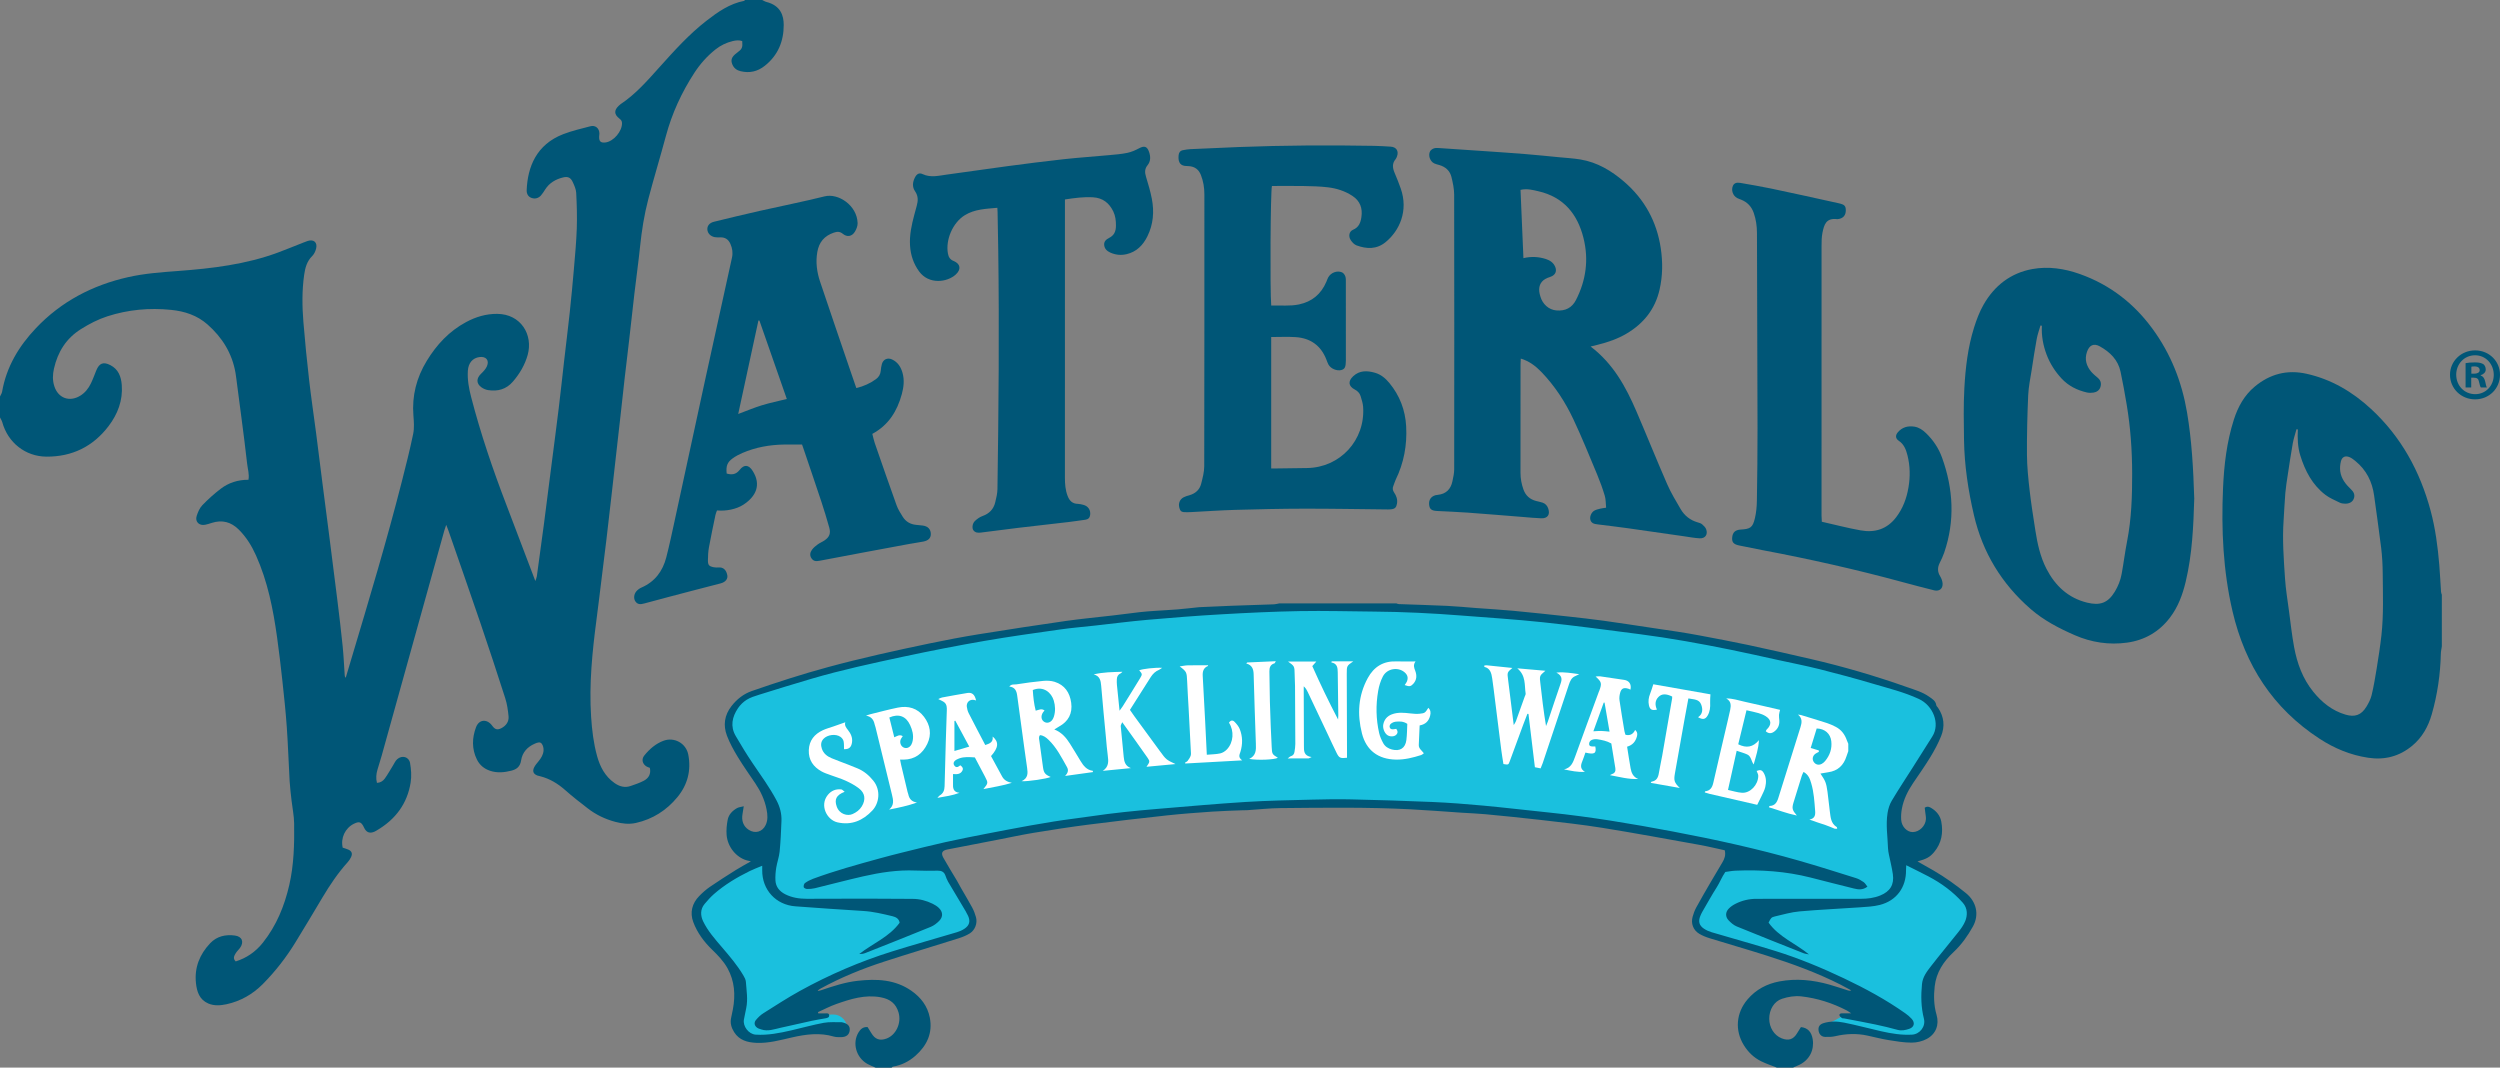
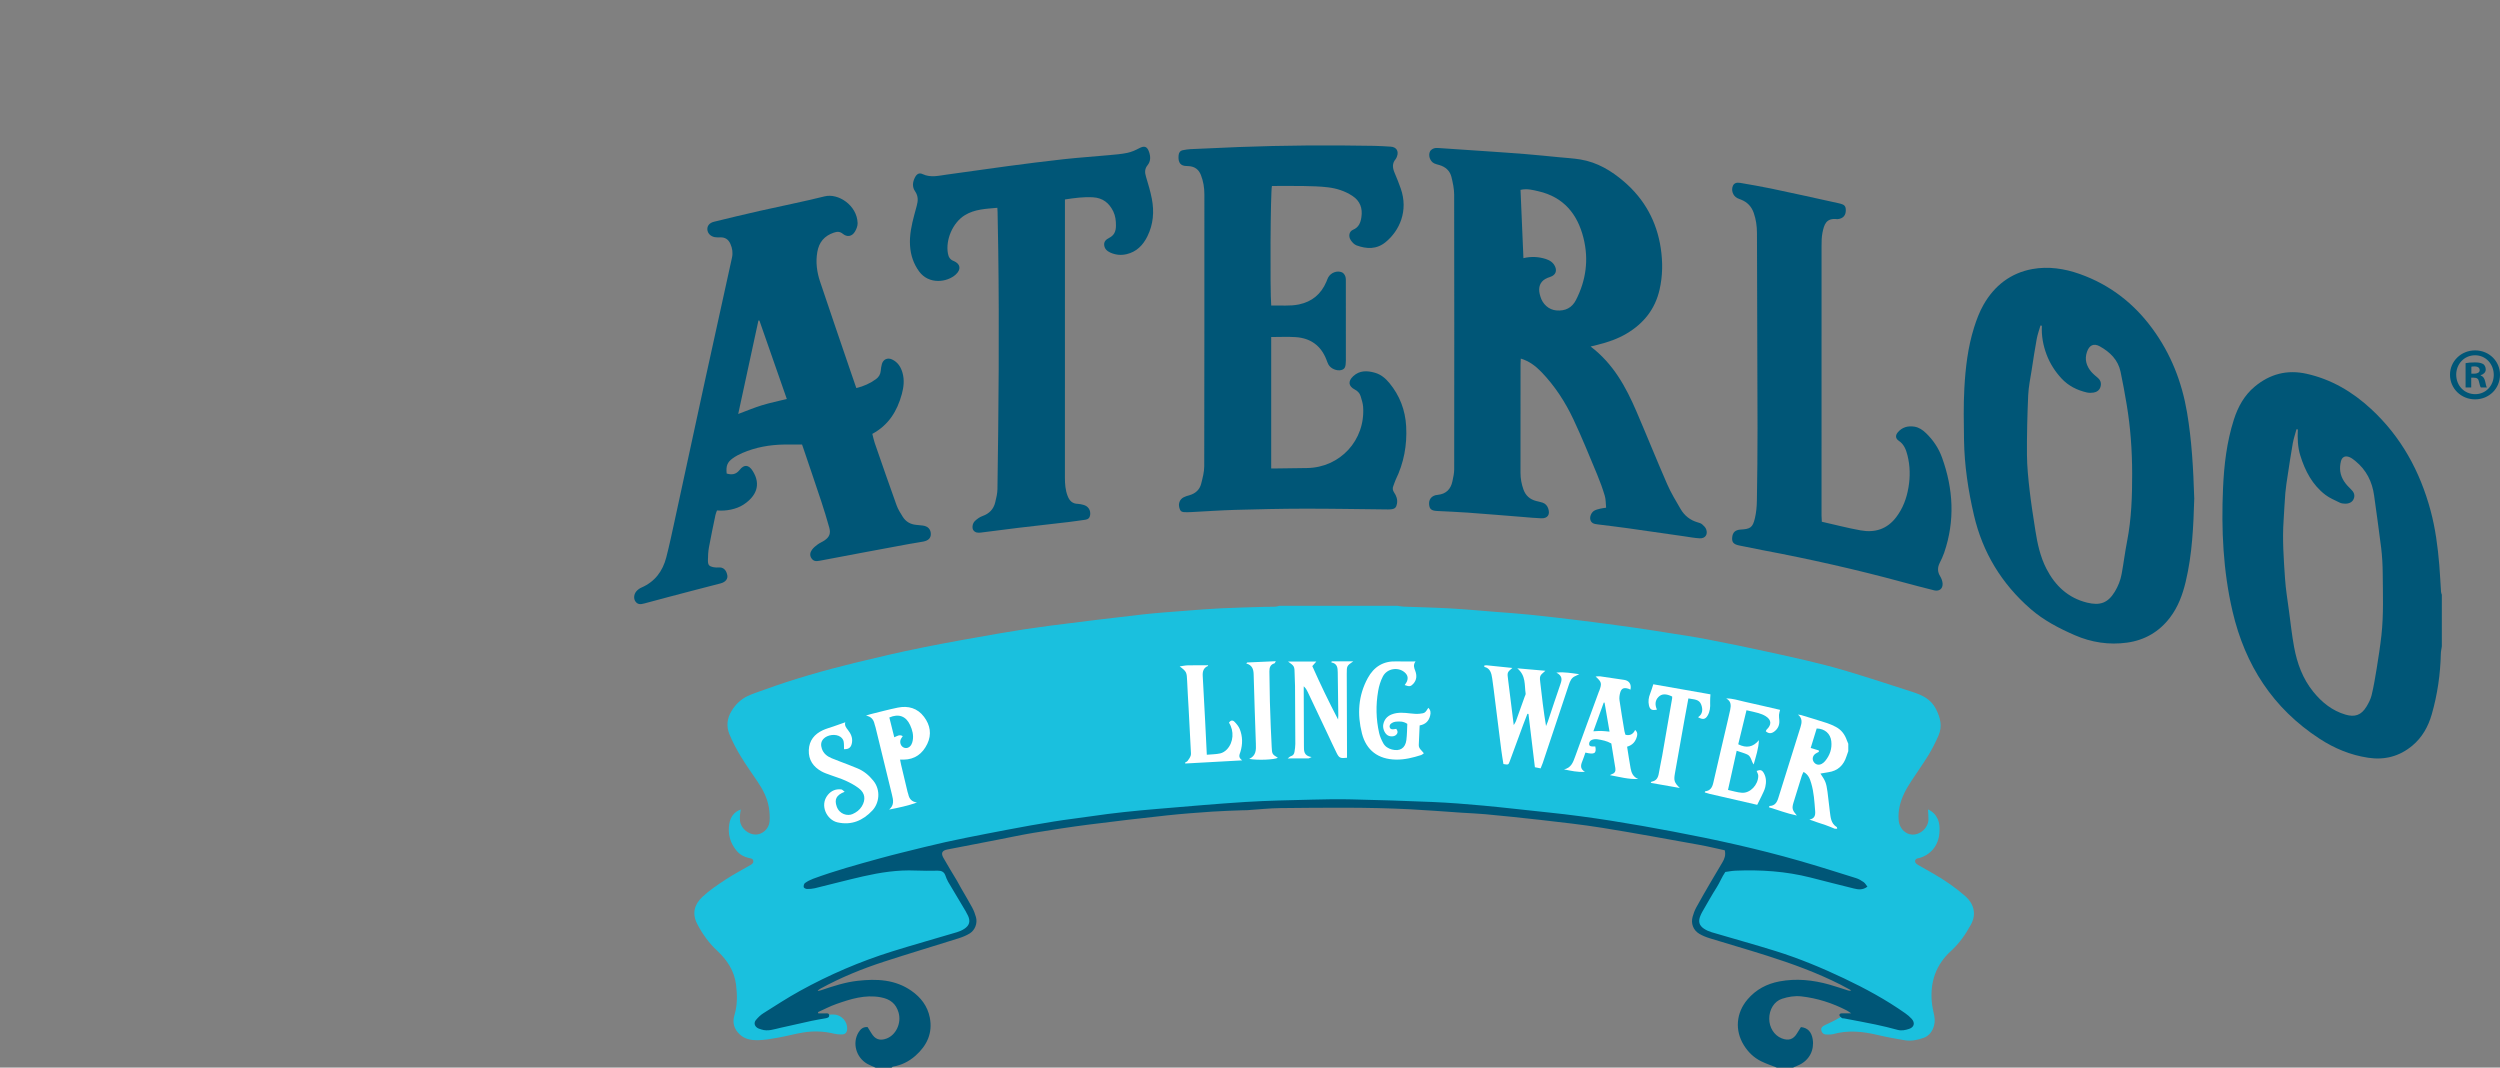
<svg xmlns="http://www.w3.org/2000/svg" id="Layer_2" viewBox="0 0 224.431 95.841">
  <rect x="0" y="0" width="224.431" height="95.841" fill="#808080" stroke="none" />
  <g id="Components">
    <g id="_112ab862-a2ed-4221-80d9-882a332d331c_1">
      <path d="m114.855,54.387c3.537,0,7.075,0,10.612,0,.178.025.356.065.535.072,1.397.055,2.796.081,4.192.16,1.355.076,2.708.203,4.062.31,1.009.08,2.02.144,3.026.249,1.555.162,3.109.341,4.661.533,1.568.194,3.134.406,4.699.625,1.055.148,2.106.317,3.158.485,1.155.184,2.313.353,3.461.575,1.785.345,3.566.71,5.342,1.1,2.395.526,4.795,1.036,7.145,1.74,1.986.596,3.959,1.238,5.932,1.879.87.282,1.661.635,2.125,1.555.401.796.576,1.548.217,2.364-.265.603-.562,1.198-.905,1.76-.479.785-1.02,1.531-1.521,2.302-.23.354-.455.715-.638,1.094-.374.771-.583,1.584-.512,2.453.058.699.584,1.255,1.217,1.28.744.029,1.438-.607,1.459-1.357.008-.294-.027-.589-.044-.903.416.184.689.467.866.851.193.417.195.857.157,1.3-.097,1.105-.787,1.937-1.836,2.224-.053.015-.113.009-.162.03-.199.087-.245.287-.095.445.073.077.173.132.268.186.444.255.892.502,1.335.759,1.001.578,1.952,1.233,2.819,1.994.767.673,1.011,1.605.518,2.522-.482.897-1.058,1.717-1.814,2.406-1.346,1.227-1.869,2.77-1.714,4.558.036.419.134.834.221,1.246.175.83-.207,1.711-.93,1.977-.552.202-1.14.323-1.734.222-.812-.139-1.626-.283-2.427-.473-1.325-.315-2.643-.45-3.979-.077-.173.048-.365.033-.549.042-.25.012-.434-.096-.508-.337-.084-.274.099-.404.309-.508.411-.203.836-.382,1.227-.618.23-.139.442-.226.713-.213.22.011.522.114.588-.231.056-.289-.221-.349-.405-.449-.926-.501-1.913-.843-2.932-1.091-.901-.219-1.811-.295-2.731-.107-.348.071-.669.191-.946.42-.986.815-1.088,2.668.201,3.551.712.488,1.586.287,2.029-.459.081-.136.177-.263.27-.399.488.213.615.619.667,1.04.137,1.101-.763,2.076-1.958,2.142-1.222.066-2.31-.326-3.172-1.162-1.146-1.111-1.59-2.636-.581-4.202.717-1.113,1.796-1.666,3.036-1.923,1.492-.309,2.963-.102,4.412.315.171.049.305.097.345.298.063.326.321.452.607.468.469.027.903.136,1.323.345.275.137.47.07.57-.13.096-.192.031-.385-.241-.541-.237-.136-.503-.219-.753-.333-.094-.043-.233-.087-.258-.162-.089-.271-.331-.334-.537-.437-1.61-.806-3.272-1.492-4.986-2.043-2.235-.718-4.482-1.397-6.722-2.101-.295-.092-.592-.201-.859-.353-.515-.292-.696-.789-.522-1.358.075-.244.159-.491.28-.714.317-.58.651-1.151.988-1.72.242-.409.507-.806.746-1.217.23-.397.422-.816.663-1.205.185-.3.222-.617.219-.951-.002-.232-.113-.381-.346-.43-.376-.079-.751-.164-1.128-.237-1.383-.265-2.764-.54-4.151-.786-1.899-.337-3.797-.674-5.703-.967-1.506-.231-3.021-.411-4.535-.586-1.697-.196-3.398-.365-5.098-.536-.567-.057-1.137-.078-1.705-.127-.619-.054-1.236-.142-1.856-.18-.954-.059-1.911-.089-2.866-.129-1.71-.071-3.42-.196-5.13-.198-2.926-.003-5.853-.12-8.778.084-1.154.081-2.312.091-3.469.133-.074.003-.147.006-.221.012-.727.064-1.453.135-2.18.191-.768.059-1.538.09-2.304.158-.879.077-1.756.171-2.632.274-2.084.244-4.172.456-6.247.758-2.284.332-4.558.734-6.831,1.138-1.693.301-3.377.654-5.064.987-.35.069-.533.256-.498.598.025.244.128.494.25.71.396.701.823,1.385,1.227,2.082.406.698.81,1.398,1.194,2.109.147.272.265.568.341.866.046.181.016.398-.035.584-.148.545-.594.763-1.083.912-1.105.339-2.209.682-3.318,1.006-3.299.961-6.526,2.108-9.6,3.657-.214.108-.434.204-.64.324-.304.177-.342.407-.143.752.158.274.36.334.646.149.278-.179.53-.398.803-.584.192-.131.387-.289.604-.347.868-.23,1.736-.5,2.623-.615,1.094-.142,2.203-.115,3.266.286,1.167.44,2.099,1.14,2.578,2.334.194.483.295.979.206,1.51-.381,2.277-2.656,3.412-4.429,3.216-1.153-.128-1.96-1.108-1.806-2.165.061-.417.2-.812.679-1.006.104.164.195.297.278.436.436.729,1.338.906,2.039.405,1.187-.848,1.089-2.428.481-3.195-.258-.325-.557-.609-.979-.672-.579-.086-1.167-.201-1.745-.171-.785.04-1.544.276-2.307.485-.918.252-1.688.905-2.68.947-.093.004-.241.197-.248.309-.006.112.111.302.213.336.408.132.87.204,1.226-.04.298-.204.581-.198.884-.186.66.026,1.202.638,1.167,1.293-.016.31-.163.481-.476.49-.236.007-.479-.014-.708-.07-.908-.22-1.826-.256-2.741-.11-.741.118-1.468.323-2.207.455-.63.113-1.269.233-1.905.243-.561.009-1.14-.088-1.589-.5-.523-.48-.704-1.069-.496-1.752.275-.9.255-1.817.144-2.73-.15-1.242-.808-2.226-1.704-3.061-.735-.684-1.306-1.485-1.77-2.37-.5-.953-.274-1.77.441-2.443.634-.598,1.375-1.091,2.107-1.573.701-.462,1.451-.849,2.178-1.273.159-.092.34-.19.291-.417-.043-.2-.227-.201-.391-.238-.422-.096-.796-.292-1.08-.625-.61-.716-.837-1.555-.673-2.47.102-.572.408-1.041,1.027-1.262-.029.191-.062.351-.074.512-.012.165-.013.332.002.497.059.657.72,1.24,1.402,1.245.609.004,1.2-.517,1.252-1.173.033-.416.006-.847-.062-1.26-.141-.848-.529-1.598-1.006-2.306-.514-.763-1.051-1.512-1.527-2.299-.379-.626-.724-1.281-1.004-1.956-.296-.713-.224-1.434.192-2.111.356-.581.827-1.041,1.437-1.329.476-.225.984-.382,1.48-.562,2.671-.972,5.401-1.749,8.16-2.423,1.982-.484,3.97-.948,5.969-1.353,2.326-.471,4.665-.883,7.004-1.289,1.503-.261,3.013-.492,4.525-.688,2.753-.356,5.509-.691,8.267-1.005,1.311-.149,2.63-.236,3.946-.34,1.04-.082,2.08-.166,3.122-.216,1.284-.061,2.569-.09,3.854-.129.35-.011.7-.004,1.05-.019.122-.005.243-.052.364-.081Z" style="fill:#1ac0de; stroke-width:0px;" />
-       <path d="m125.356,54.166c.068.022.135.061.203.064,1.452.054,2.905.092,4.356.16.861.04,1.719.128,2.579.192,1.118.083,2.238.145,3.354.25,1.648.155,3.294.334,4.94.513,1.061.116,2.122.235,3.179.38,1.401.193,2.798.412,4.197.62.818.121,1.637.236,2.454.365.666.105,1.331.216,1.993.342,1.442.275,2.886.541,4.322.848,1.886.403,3.767.832,5.646,1.266,2.929.677,5.81,1.523,8.644,2.526.67.237,1.358.427,1.95.846.284.201.596.368.652.768.011.081.101.15.153.226.551.808.636,1.685.274,2.572-.262.643-.594,1.264-.956,1.858-.488.801-1.032,1.568-1.557,2.346-.477.709-.852,1.464-1.005,2.309-.058.322-.083.66-.059.986.044.615.535,1.105,1.045,1.095.594-.012,1.152-.561,1.177-1.181.008-.199-.039-.4-.061-.6-.016-.14-.033-.281-.048-.404.239-.166.42-.079.597.029.463.282.791.684.889,1.212.188,1.002.031,1.944-.649,2.749-.371.44-.679.607-1.483.83.496.281.972.542,1.44.816,1.025.599,1.99,1.284,2.911,2.033.921.75,1.221,1.917.619,2.998-.473.851-1.028,1.63-1.742,2.299-.891.834-1.545,1.818-1.685,3.06-.097.857-.083,1.711.165,2.562.261.897-.059,1.721-.865,2.161-.401.219-.906.337-1.364.338-.692.001-1.388-.117-2.075-.228-.632-.103-1.254-.261-1.88-.4-.971-.215-1.933-.178-2.9.047-.299.07-.62.08-.928.067-.327-.014-.532-.243-.579-.563-.048-.33.083-.557.43-.669.611-.195,1.247-.174,1.856-.052,1.115.222,2.214.523,3.324.774.916.208,1.842.362,2.787.306.703-.042,1.236-.742,1.061-1.428-.263-1.031-.277-2.069-.174-3.118.062-.636.438-1.122.803-1.594.806-1.043,1.657-2.051,2.474-3.086.234-.297.463-.618.604-.964.198-.488.244-1.132-.221-1.655-.875-.984-1.917-1.746-3.075-2.357-.644-.339-1.3-.655-2-1.006-.009.199-.021.322-.019.446.019,1.541-.859,2.741-2.358,3.119-.565.142-1.163.171-1.748.212-1.818.128-3.64.206-5.455.367-.745.066-1.478.283-2.211.452-.321.074-.365.147-.567.556.928,1.295,2.421,1.867,3.628,2.852-.167-.035-.343-.048-.499-.11-1.998-.792-3.997-1.583-5.986-2.399-.277-.114-.529-.334-.738-.556-.296-.315-.284-.729.019-1.043.174-.181.397-.33.623-.443.582-.291,1.201-.438,1.86-.437,3.132.004,6.264-.002,9.395-.004.593-0,1.174-.072,1.728-.299.883-.361,1.26-.965,1.127-1.909-.084-.597-.239-1.185-.357-1.778-.035-.176-.07-.355-.076-.533-.035-1.065-.212-2.131-.04-3.194.061-.373.178-.762.37-1.084.612-1.026,1.273-2.022,1.913-3.031.581-.916,1.158-1.833,1.737-2.75.725-1.149.061-2.772-1.212-3.362-1.323-.614-2.732-.957-4.119-1.367-1.568-.464-3.148-.893-4.734-1.291-1.262-.317-2.541-.568-3.812-.845-1.397-.305-2.791-.624-4.192-.908-2.739-.555-5.488-1.056-8.26-1.413-2.874-.37-5.747-.758-8.628-1.062-2.47-.261-4.951-.418-7.428-.612-2.552-.2-5.108-.323-7.669-.345-2.247-.019-4.495-.085-6.741-.045-2.356.042-4.712.156-7.065.291-2.205.126-4.408.3-6.608.493-1.554.136-3.102.339-4.653.51-1.054.117-2.113.204-3.163.353-2.268.322-4.538.635-6.795,1.026-2.423.42-4.839.89-7.244,1.405-2.794.599-5.59,1.199-8.334,2.006-1.56.459-3.113.939-4.665,1.423-.384.12-.782.243-1.118.452-.303.189-.583.463-.783.761-.525.78-.708,1.626-.203,2.491.482.825.977,1.644,1.512,2.435.742,1.097,1.524,2.166,2.149,3.34.311.585.472,1.2.447,1.854-.035.918-.075,1.838-.165,2.753-.048.485-.227.956-.304,1.44-.06.377-.092.767-.072,1.147.031.584.371.982.883,1.242.606.307,1.257.404,1.925.404,1.769-.001,3.537-.014,5.306-.013,1.4.001,2.8.022,4.2.021.641-0,1.237.163,1.804.441.196.096.389.217.546.366.376.357.4.8.037,1.168-.214.217-.476.42-.755.535-1.956.8-3.921,1.577-5.885,2.355-.164.065-.344.09-.541.087,1.202-.946,2.682-1.516,3.629-2.81-.055-.356-.318-.508-.632-.583-.875-.21-1.746-.423-2.654-.475-2.021-.116-4.04-.274-6.061-.415-1.763-.123-3.012-1.485-2.989-3.255.001-.108 0-.216 0-.387-.401.168-.769.302-1.119.474-1.151.566-2.249,1.222-3.218,2.07-.301.264-.569.571-.83.877-.409.481-.378,1.063-.139,1.562.419.874,1.069,1.604,1.698,2.339.69.806,1.38,1.613,1.92,2.531.101.172.207.368.221.56.056.787.195,1.575.031,2.366-.07.34-.141.679-.205,1.02-.116.611.428,1.32,1.052,1.361,1.097.072,2.16-.144,3.219-.388.966-.222,1.921-.493,2.894-.673.517-.096,1.061-.043,1.593-.056.018-.001.036.005.054.009.501.106.718.331.684.712-.036.411-.315.628-.819.622-.202-.003-.414.005-.604-.051-1.263-.376-2.505-.21-3.758.075-1.053.239-2.106.538-3.201.487-.79-.037-1.529-.224-1.994-.962-.253-.401-.376-.824-.267-1.298.057-.25.11-.501.156-.753.237-1.279.161-2.522-.482-3.681-.358-.645-.866-1.169-1.396-1.683-.724-.702-1.329-1.523-1.68-2.469-.315-.849-.114-1.671.534-2.334.294-.301.614-.586.96-.824.765-.525,1.549-1.023,2.335-1.517.414-.261.849-.49,1.344-.773-.157-.037-.265-.057-.371-.087-.952-.273-1.727-1.216-1.809-2.286-.035-.45.011-.918.097-1.363.091-.473.428-.81.84-1.045.145-.083.331-.093.601-.164-.045.285-.069.474-.104.66-.12.634.069,1.141.546,1.451.577.375,1.226.199,1.525-.424.218-.455.174-.935.082-1.408-.164-.842-.52-1.604-.997-2.314-.534-.794-1.091-1.575-1.587-2.392-.37-.61-.721-1.245-.973-1.91-.353-.933-.226-1.842.405-2.652.485-.624,1.089-1.1,1.832-1.358,2.251-.782,4.517-1.515,6.819-2.14,3.045-.827,6.123-1.502,9.209-2.146,1.448-.302,2.902-.576,4.362-.812,2.59-.418,5.184-.815,7.781-1.187,1.402-.201,2.813-.329,4.22-.494.819-.097,1.637-.209,2.456-.302.456-.052.915-.083,1.373-.115.659-.046,1.32-.074,1.978-.129.655-.054,1.308-.133,1.962-.2.055-.006.11-.004.166-.007.916-.04,1.832-.086,2.749-.12,1.266-.047,2.532-.082,3.798-.129.16-.006.318-.054.477-.083,3.501,0,7.001,0,10.502,0Z" style="fill:#005677; stroke-width:0px;" />
      <path d="m159.514,95.841c-.471-.187-.956-.344-1.409-.567-.657-.323-1.171-.822-1.557-1.447-.822-1.328-.696-2.897.33-4.105.758-.893,1.74-1.408,2.872-1.62,1.51-.283,3.004-.129,4.473.286.565.16,1.122.351,1.683.527.082.026.165.047.283-.008-.312-.168-.622-.342-.938-.503-2.133-1.085-4.376-1.894-6.65-2.618-1.696-.54-3.408-1.03-5.109-1.555-.329-.102-.66-.231-.953-.409-.539-.327-.757-.924-.586-1.531.08-.281.181-.562.32-.818.405-.742.83-1.472,1.254-2.203.358-.618.724-1.23,1.091-1.843.193-.323.326-.657.217-1.096-.748-.161-1.51-.349-2.282-.488-2.904-.522-5.805-1.059-8.717-1.528-1.831-.295-3.679-.494-5.523-.708-1.662-.193-3.327-.355-4.992-.515-.694-.066-1.392-.087-2.087-.133-1.538-.102-3.074-.228-4.612-.307-3.884-.2-7.771-.144-11.656-.108-1.006.009-2.011.125-3.016.189-.129.008-.258.001-.387.006-.916.038-1.834.058-2.748.122-1.351.094-2.702.192-4.048.338-2.36.255-4.718.53-7.072.832-1.621.208-3.238.459-4.851.724-1.097.18-2.184.417-3.276.628-1.51.292-3.02.581-4.529.878-.462.091-.585.323-.352.74.392.703.821,1.384,1.231,2.077.131.221.246.452.374.675.329.574.673,1.139.986,1.722.146.273.26.57.34.869.144.535-.083,1.154-.559,1.449-.306.19-.653.33-.999.439-2.24.708-4.491,1.379-6.724,2.106-1.956.637-3.858,1.414-5.667,2.405-.096.053-.191.107-.268.225.099-.023.202-.037.298-.07,1.08-.365,2.164-.724,3.302-.851,1.693-.188,3.352-.127,4.819.898.845.59,1.445,1.37,1.649,2.397.279,1.405-.263,2.531-1.294,3.44-.57.502-1.243.844-2.008.971-.047.008-.086.059-.129.09-.479,0-.958,0-1.437,0-.249-.113-.509-.207-.745-.341-1.003-.571-1.361-1.868-.789-2.816.18-.299.41-.514.817-.486.112.179.23.361.341.547.326.551.754.707,1.352.489.858-.312,1.361-1.385,1.092-2.332-.231-.813-.765-1.223-1.611-1.378-1.404-.256-2.694.154-3.978.605-.565.198-1.099.482-1.647.728.009.039.018.077.027.116.206,0,.413.005.619-.002.149-.005.333-.036.357.156.027.212-.158.256-.33.286-.417.073-.835.14-1.248.229-.932.202-1.86.422-2.792.624-.569.123-1.133.35-1.73.143-.121-.042-.252-.073-.354-.143-.263-.181-.319-.466-.11-.713.188-.222.405-.436.649-.59,1.087-.685,2.166-1.389,3.291-2.01,2.64-1.457,5.403-2.645,8.281-3.546,1.926-.603,3.871-1.143,5.804-1.721.242-.072.484-.179.693-.319.436-.292.537-.664.32-1.146-.127-.281-.295-.545-.453-.812-.447-.753-.902-1.501-1.344-2.257-.104-.178-.175-.377-.247-.572-.121-.328-.359-.426-.692-.42-.663.011-1.327.016-1.989-.013-1.595-.069-3.156.171-4.7.523-1.451.33-2.89.716-4.337,1.066-.228.055-.47.073-.704.067-.104-.002-.279-.092-.293-.166-.022-.116.028-.306.116-.368.22-.157.469-.287.723-.381,1.96-.725,3.974-1.276,5.986-1.831,1.343-.371,2.7-.691,4.053-1.028,2.417-.603,4.866-1.054,7.311-1.528,1.422-.276,2.85-.526,4.28-.758,1.1-.178,2.209-.301,3.311-.465,1.995-.297,4.001-.5,6.01-.667,2.622-.217,5.244-.456,7.869-.62,1.984-.124,3.974-.157,5.962-.209,1.178-.031,2.358-.051,3.535-.023,2.43.057,4.86.128,7.287.234,1.525.067,3.05.184,4.57.326,1.976.184,3.947.419,5.921.623,3.725.386,7.415,1.007,11.092,1.701,3.821.722,7.618,1.556,11.358,2.628,1.706.489,3.397,1.028,5.091,1.558.241.075.47.212.678.358.134.094.219.258.339.407-.419.32-.825.26-1.212.166-1.303-.317-2.6-.656-3.9-.986-2.212-.561-4.462-.71-6.732-.615-.31.013-.618.077-.914.116-.311.451-.492.938-.769,1.374-.46.726-.877,1.48-1.308,2.224-.064.11-.115.229-.164.346-.202.489-.112.856.323,1.148.209.14.451.247.693.319,1.9.564,3.812,1.088,5.703,1.677,2.123.661,4.175,1.512,6.184,2.466,1.909.907,3.761,1.911,5.491,3.13.209.147.411.315.581.505.321.36.221.75-.239.9-.328.107-.665.185-1.027.086-.654-.179-1.315-.34-1.978-.479-.935-.196-1.875-.366-2.813-.546-.072-.014-.164.002-.214-.037-.091-.071-.222-.174-.22-.262.002-.153.158-.165.297-.16.22.008.439.002.766.002-.184-.12-.287-.202-.401-.261-1.285-.661-2.641-1.101-4.08-1.263-.594-.067-1.18.035-1.739.217-.699.228-1.143.963-1.143,1.786-0.0.79.442,1.492,1.107,1.759.628.252,1.063.107,1.401-.463.111-.187.229-.368.337-.541.597.054.952.429,1.058,1.091.155.966-.294,1.846-1.171,2.283-.195.097-.4.175-.6.262-.479,0-.958,0-1.437,0Z" style="fill:#005677; stroke-width:0px;" />
      <path d="m164.71,74.396c-.281-.112-.559-.237-.845-.334-.467-.159-.94-.299-1.431-.487.463-.081.548-.371.518-.757-.066-.843-.111-1.69-.355-2.505-.115-.383-.244-.777-.688-1.016-.054.115-.116.217-.151.327-.253.805-.504,1.612-.749,2.42-.158.521-.118.682.299,1.168-.908-.186-1.696-.499-2.511-.742.032-.059.048-.116.066-.117.467-.015.657-.311.781-.714.656-2.122,1.319-4.242,1.99-6.359.133-.42.181-.796-.224-1.129.096.015.196.018.288.045.773.234,1.546.466,2.315.715.261.084.513.202.759.325.522.261.844.694,1.031,1.239.035.101.082.197.123.295v.663c-.053.152-.11.302-.159.456-.256.81-.776,1.316-1.638,1.437-.232.033-.463.078-.703.119.455.677.516.814.634,1.641.083.582.127,1.169.208,1.752.072.522.085,1.078.616,1.406.034.021.032.101.047.153h-.221Zm-1.433-7.029c.002.044.003.087.004.131-.11.06-.23.106-.327.182-.243.191-.288.496-.122.732.17.242.454.308.727.151.108-.062.21-.15.289-.246.425-.517.629-1.106.551-1.782-.078-.674-.578-1.119-1.31-1.138-.179.583-.36,1.171-.538,1.751.259.078.493.149.727.219Z" style="fill:#fff; stroke-width:0px;" />
      <path d="m138.307,68.979c-.2-.039-.356-.07-.516-.102-.195-1.618-.386-3.202-.577-4.785-.032-.004-.063-.008-.095-.012-.124.323-.253.644-.373.968-.407,1.103-.809,2.207-1.218,3.309-.115.31-.124.307-.562.234-.062-.403-.136-.817-.189-1.233-.198-1.55-.388-3.1-.583-4.65-.075-.602-.147-1.204-.235-1.804-.069-.466-.177-.919-.706-1.036-.006-.07-.015-.091-.008-.105.007-.014.029-.026.045-.028.054-.007.109-.016.162-.011.759.077,1.517.156,2.317.239-.476.403-.468.402-.383,1.059.171,1.33.332,2.662.506,4.07.085-.148.155-.238.192-.34.27-.742.534-1.486.798-2.23.031-.086.09-.18.078-.261-.118-.76.048-1.604-.751-2.265.905.079,1.687.147,2.523.22-.19.189-.385.304-.451.47-.068.172-.028.395-.006.593.145,1.296.298,2.591.516,3.9.055-.135.117-.268.164-.406.38-1.131.746-2.267,1.141-3.393.137-.389.164-.713-.378-.999.442-.043.742-.019,1.039.009.307.028.611.079,1.016.134-.172.083-.26.131-.352.168-.348.139-.47.453-.577.766-.308.904-.603,1.812-.905,2.718-.482,1.446-.964,2.891-1.448,4.336-.046.137-.106.27-.186.469Z" style="fill:#fff; stroke-width:0px;" />
-       <path d="m98.113,69.313c-.831.115-1.662.231-2.493.346.237-.256.333-.499.166-.795-.488-.864-.932-1.758-1.664-2.457-.216-.206-.443-.386-.76-.41-.146.171-.073.361-.052.531.099.784.212,1.565.322,2.348.072.513.182.649.69.875-.35.159-2.014.413-2.613.38.583-.27.569-.708.499-1.185-.184-1.254-.349-2.511-.521-3.767-.125-.91-.25-1.82-.371-2.731-.055-.409-.182-.757-.71-.817.199-.244.442-.165.636-.195.798-.124,1.6-.237,2.404-.311.341-.031.712-.018,1.034.084.9.285,1.359.966,1.483,1.877.132.967-.25,1.683-1.107,2.148-.126.068-.245.149-.409.25.655.258,1.056.727,1.393,1.258.325.513.634,1.035.95,1.553.262.431.552.83,1.117.903.002.038.004.077.006.115Zm-5.397-7.367c.041.642.106,1.253.262,1.853.288-.069.521-.223.792-.019-.058.072-.106.122-.143.179-.214.333-.157.691.136.856.291.164.637.011.795-.352.022-.05.043-.102.059-.154.141-.472.12-.947-.017-1.413-.203-.689-.897-1.355-1.884-.951Z" style="fill:#fff; stroke-width:0px;" />
      <path d="m126.101,61.501c.082-.129.155-.214.196-.312.14-.337.069-.602-.209-.838-.593-.503-1.572-.34-1.945.377-.208.4-.345.854-.422,1.3-.22,1.262-.196,2.529.088,3.78.072.316.211.625.368.911.164.3.448.48.784.567.716.183,1.2-.118,1.293-.854.062-.488.058-.984.082-1.449-.365-.246-.715-.227-1.062-.193-.106.01-.216.055-.309.109-.15.087-.262.215-.202.405.057.178.213.178.365.161.07-.008.14-.022.218-.034.147.201.161.378-.02.545-.179.166-.545.174-.772.022-.272-.183-.446-.636-.372-.981.092-.428.342-.723.751-.883.554-.217,1.119-.151,1.689-.088.272.03.551.056.821.028.478-.051.495-.082.78-.531.214.206.233.433.164.702-.121.474-.396.778-.943.879-.025.58-.049,1.163-.077,1.746-.016.332.266.495.456.752-.093.065-.155.133-.231.157-.737.235-1.485.425-2.266.412-1.611-.026-2.677-.841-3.061-2.35-.435-1.711-.34-3.39.523-4.971.549-1.006,1.387-1.538,2.562-1.496.545.019,1.091.003,1.724.003-.234.328-.122.58-.027.833.161.428.144.829-.179,1.183-.217.236-.357.259-.764.106Z" style="fill:#fff; stroke-width:0px;" />
-       <path d="m100.745,64.834c-.064.165-.141.265-.133.356.081.916.182,1.83.265,2.745.04.445.141.834.648,1.02-.842.082-1.684.165-2.527.247.546-.354.523-.849.448-1.38-.074-.528-.111-1.061-.161-1.592-.146-1.556-.303-3.112-.43-4.67-.038-.472-.119-.871-.672-1.017.859-.208,1.708-.211,2.579-.235-.057.051-.106.12-.173.15-.234.103-.32.293-.329.529-.006.165-.008.333.008.497.072.75.152,1.499.236,2.318.118-.162.205-.27.278-.386.525-.843,1.054-1.684,1.568-2.535.214-.354.196-.383-.082-.706.291-.129,1.408-.257,2.059-.224-.123.082-.193.147-.275.18-.322.129-.559.358-.74.64-.625.975-1.242,1.955-1.876,2.957.133.192.254.373.382.549.771,1.055,1.545,2.108,2.316,3.164.548.75.566.767,1.394,1.151-.924.086-1.747.163-2.606.244.298-.434.327-.477.097-.807-.734-1.055-1.488-2.095-2.275-3.196Z" style="fill:#fff; stroke-width:0px;" />
      <path d="m119.549,59.368c.629,0,1.258,0,1.94,0-.583.403-.588.403-.587,1.113.005,2.32.015,4.639.022,6.959.001.198,0,.396,0,.586-.593.067-.706.024-.929-.424-.287-.575-.552-1.161-.827-1.742-.589-1.245-1.178-2.491-1.768-3.735-.085-.179-.18-.352-.361-.514,0,.175-.001.35,0,.526.005,1.602.011,3.204.017,4.805.002.446-.04.913.691,1.022-.191.084-.234.12-.278.12-.587.004-1.174.003-1.868.003.148-.109.205-.179.276-.198.209-.056.303-.203.333-.396.036-.234.074-.472.074-.708-.003-1.73-.014-3.461-.026-5.192-.003-.349-.028-.698-.034-1.048-.012-.74-.009-.74-.598-1.159.863,0,1.677,0,2.545,0-.123.14-.221.252-.362.412.714,1.607,1.481,3.205,2.315,4.797.007-.126.02-.251.019-.377-.016-1.288-.034-2.576-.051-3.864-.005-.404-.04-.789-.573-.885.01-.034.021-.068.031-.103Z" style="fill:#fff; stroke-width:0px;" />
-       <path d="m88.449,66.882c.418-.131.734-.268.662-.761.583.484.53,1.003-.144,1.753.326.6.662,1.21.991,1.825.186.347.492.504.878.578-.824.257-1.655.379-2.553.562.436-.542.44-.544.141-1.121-.295-.57-.599-1.136-.909-1.722-.48-.029-.955-.078-1.416.093-.135.05-.274.116-.379.211-.136.124-.153.293-.033.447.108.138.242.153.387.052.042-.03.083-.062.13-.097.176.116.294.268.201.463-.159.334-.471.363-.85.323,0,.278.005.551-.001.824-.01.405-.009.798.579.863-.639.246-1.257.321-1.98.453.118-.128.152-.187.203-.215.327-.184.433-.478.442-.832.033-1.325.069-2.65.107-3.974.027-.938.057-1.877.092-2.814.01-.265.006-.534-.197-.72-.14-.127-.337-.191-.57-.316.132-.056.23-.12.336-.14.758-.141,1.516-.281,2.277-.406.421-.069.666.14.782.671-.1-.024-.177-.053-.256-.059-.359-.024-.625.256-.575.629.027.198.08.402.17.578.483.948.981,1.888,1.485,2.853Zm-1.436.144c-.227-.422-.434-.809-.643-1.196-.204-.378-.409-.756-.613-1.134-.025.011-.051.021-.076.032,0,.894,0,1.789,0,2.69.447-.131.864-.254,1.332-.392Z" style="fill:#fff; stroke-width:0px;" />
      <path d="m146.069,67.033c.107.668.2,1.303.313,1.935.073.412.228.78.678.962-.863.044-1.679-.186-2.531-.342.066-.035.128-.079.198-.102.258-.088.325-.278.286-.523-.119-.741-.241-1.482-.361-2.219-.407-.232-.837-.315-1.272-.381-.054-.008-.11-.01-.165-.007-.347.017-.547.167-.555.415-.006.208.119.263.556.244.118.62-.072.744-.89.546-.095.268-.181.545-.292.812-.151.363-.165.679.25.913-.647.053-1.25-.09-1.88-.216.628-.136.808-.616.99-1.122.702-1.951,1.422-3.895,2.135-5.841.013-.034.033-.066.045-.101.241-.66.212-.782-.333-1.272.155-.01.273-.036.385-.021.727.102,1.453.21,2.179.321.454.069.669.393.565.879-.068-.031-.126-.067-.19-.086-.421-.129-.634-.028-.742.391-.054.209-.082.44-.051.652.133.926.29,1.849.443,2.772.018.106.061.208.095.322.4.092.679-.042.867-.438.203.187.222.375.155.606-.127.436-.371.752-.879.902Zm-1.577-1.352c-.157-.912-.302-1.761-.448-2.609-.025.002-.05.004-.075.006-.306.845-.611,1.69-.93,2.573.272-.014.487-.037.702-.032.231.005.462.037.752.062Z" style="fill:#fff; stroke-width:0px;" />
      <path d="m155.906,67.397c-.266,1.202-.516,2.326-.78,3.517.453.096.855.233,1.263.255.731.04,1.441-.698,1.455-1.514.003-.149-.096-.299-.148-.448.34-.13.489-.086.656.213.218.392.217.82.121,1.236-.066.281-.213.545-.335.811-.117.256-.25.505-.389.784-1.399-.322-2.846-.654-4.291-.988-.141-.033-.279-.083-.418-.125.014-.041.021-.098.035-.099.456-.053.636-.345.731-.764.422-1.861.863-3.718,1.296-5.577.075-.322.155-.642.22-.966.078-.394.106-.779-.355-1.028.577-.016,1.083.171,1.602.282.538.116,1.074.242,1.611.365.535.123,1.07.247,1.621.375-.033.147-.086.296-.097.449-.011.164.018.33.029.496.028.418-.12.757-.459,1.006-.25.184-.498.2-.754-.026.026-.058.035-.116.068-.147.469-.44.451-.874-.075-1.207-.199-.126-.428-.214-.655-.281-.333-.098-.676-.162-1.072-.254-.248,1.024-.493,2.032-.741,3.054.733.367,1.333.266,1.856-.37-.03.768-.273,1.459-.47,2.18-.225-.298-.217-.733-.583-.898-.281-.127-.583-.206-.941-.329Z" style="fill:#fff; stroke-width:0px;" />
      <path d="m82.321,72.044c-.816.291-1.642.466-2.502.633.478-.396.372-.863.252-1.35-.498-2.01-.982-4.023-1.473-6.035-.022-.089-.061-.174-.08-.263-.088-.419-.302-.705-.776-.783.132-.043.262-.096.397-.129.819-.202,1.633-.424,2.458-.592.935-.19,1.766.042,2.355.826.557.741.706,1.575.29,2.436-.424.877-1.113,1.396-2.124,1.407-.088.001-.175 0-.317 0.0.035.176.058.311.089.445.194.82.389,1.64.586,2.46.017.071.051.139.065.21.084.42.326.672.78.735Zm-1.276-5.959c-.06.09-.128.171-.173.264-.134.278-.018.627.244.754.251.122.54.022.697-.259.061-.109.1-.236.123-.36.092-.489-.031-.949-.232-1.388-.371-.811-1.027-1.05-1.866-.685.146.584.292,1.17.443,1.777.247-.096.463-.287.763-.102Z" style="fill:#fff; stroke-width:0px;" />
      <path d="m75.824,71.082c-.762.299-.931.685-.709,1.324.24.689.965.878,1.419.675.346-.154.635-.366.834-.693.366-.603.298-1.189-.261-1.616-.361-.276-.773-.497-1.187-.686-.449-.205-.929-.342-1.393-.515-.258-.096-.524-.181-.763-.313-.752-.413-1.19-1.032-1.156-1.919.033-.864.506-1.437,1.263-1.788.298-.138.621-.222.933-.331.346-.121.691-.243,1.079-.38-.082.282.074.484.237.69.258.326.431.686.367,1.12-.065.442-.28.623-.718.606-.01-.243.012-.492-.041-.724-.033-.144-.156-.297-.282-.385-.423-.296-1.179-.191-1.526.188-.238.261-.245.563-.14.877.145.436.479.69.882.857.492.204.993.384,1.49.577.274.107.546.218.817.329.576.236,1.037.624,1.426,1.103.699.861.534,2.029-.082,2.684-.853.907-1.877,1.345-3.127,1.065-.96-.215-1.628-1.534-.873-2.463.312-.384.726-.557,1.22-.494.082.01.153.106.292.209Z" style="fill:#fff; stroke-width:0px;" />
      <path d="m152.438,64.388c.431-.29.434-.706.289-1.119-.182-.52-.684-.472-1.157-.569-.118.638-.237,1.265-.349,1.893-.287,1.608-.568,3.217-.857,4.825-.116.648-.069.832.435,1.321-.915-.161-1.756-.309-2.609-.458.035-.055.051-.107.074-.11.439-.067.591-.363.655-.763.085-.525.209-1.044.301-1.568.302-1.718.597-3.436.893-5.155.009-.052.001-.108.001-.156-.55-.268-.932-.256-1.224.033-.299.296-.349.697-.142,1.142-.442.1-.635.003-.72-.39-.076-.35-.032-.691.104-1.027.114-.281.195-.576.288-.858,1.7.299,3.431.604,5.131.903-.011.257-.042.5-.028.74.024.414-.015.813-.229,1.173-.204.342-.43.379-.857.142Z" style="fill:#fff; stroke-width:0px;" />
      <path d="m108.338,67.755c.442-.039.831-.038,1.202-.12.218-.049.446-.193.602-.358.597-.631.664-1.653.187-2.398.132-.218.326-.257.494-.086.188.192.374.414.472.658.266.669.271,1.362.057,2.052-.074.238-.231.473.163.757-1.819.1-3.465.191-5.11.282-.008-.025-.016-.05-.024-.075.082-.055.184-.094.24-.169.106-.141.213-.292.268-.456.044-.133.021-.292.014-.439-.064-1.268-.131-2.536-.198-3.804-.043-.809-.099-1.617-.131-2.425-.034-.833-.044-.875-.671-1.35.262-.036.493-.09.725-.095.604-.013,1.209-.004,1.82-.004 0.0.003.011.055.002.059-.413.163-.501.493-.479.892.075,1.341.146,2.683.216,4.024.052.991.099,1.983.151,3.053Z" style="fill:#fff; stroke-width:0px;" />
      <path d="m111.955,59.472c.84-.037,1.681-.075,2.577-.114-.067.111-.085.184-.121.193-.377.104-.459.389-.454.726.013.902.022,1.804.044,2.705.018.754.048,1.508.078,2.262.024.607.055,1.213.085,1.819.032.636.038.644.554.967-.317.172-1.793.238-2.573.099.641-.301.617-.828.598-1.37-.075-2.078-.143-4.156-.2-6.234-.013-.461-.143-.82-.657-.96.023-.031.046-.062.07-.093Z" style="fill:#fff; stroke-width:0px;" />
-       <path d="m0,35.595c.064-.142.163-.278.188-.426.388-2.238,1.507-4.094,3.04-5.711,2.27-2.395,5.069-3.855,8.274-4.578,1.479-.334,2.982-.441,4.485-.553,3.05-.227,6.076-.585,8.969-1.657.757-.281,1.504-.59,2.256-.885.137-.054.273-.111.412-.155.538-.17.887.126.756.677-.057.241-.177.505-.35.674-.481.472-.636,1.069-.725,1.69-.201,1.411-.182,2.831-.068,4.245.141,1.741.316,3.48.515,5.216.18,1.571.415,3.135.619,4.703.201,1.55.391,3.101.589,4.651.207,1.623.421,3.245.628,4.868.235,1.842.472,3.683.698,5.527.168,1.369.334,2.738.473,4.11.089.878.126,1.762.187,2.643.005.069.018.137.088.218.177-.593.353-1.187.53-1.779,1.575-5.259,3.152-10.518,4.508-15.84.362-1.423.725-2.848,1.02-4.286.109-.529.063-1.102.02-1.649-.14-1.769.281-3.393,1.196-4.897.886-1.456,2.015-2.673,3.535-3.487.871-.467,1.788-.745,2.793-.737,2.134.016,3.232,1.886,2.737,3.674-.248.899-.715,1.69-1.321,2.398-.594.695-1.361.911-2.238.772-.209-.034-.428-.128-.601-.254-.467-.339-.458-.8-.038-1.204.207-.2.424-.424.536-.681.235-.539-.078-.904-.664-.828-.613.08-1.002.526-1.047,1.228-.051.798.091,1.577.29,2.344.853,3.293,1.946,6.508,3.164,9.682.803,2.092,1.593,4.189,2.388,6.284.058.152.115.305.215.568.068-.206.12-.308.134-.415.216-1.566.432-3.132.638-4.699.241-1.841.472-3.683.707-5.525.208-1.623.423-3.245.621-4.87.171-1.405.32-2.814.481-4.22.168-1.462.351-2.921.508-4.384.139-1.298.262-2.599.373-3.9.103-1.21.217-2.421.259-3.635.036-1.064.003-2.133-.052-3.197-.017-.335-.174-.674-.319-.987-.184-.394-.436-.503-.861-.399-.663.163-1.228.486-1.607,1.081-.118.186-.234.377-.381.54-.231.256-.537.331-.857.213-.315-.116-.435-.394-.421-.71.088-2.058.86-4.079,3.297-5.015.785-.301,1.614-.491,2.43-.705.446-.117.796.189.802.654.001.091-.02.183-.024.275-.016.428.139.575.554.529.737-.081,1.524-1.01,1.498-1.754-.006-.192-.103-.288-.241-.397-.473-.371-.484-.734-.056-1.143.053-.051.107-.103.168-.144,1.367-.908,2.427-2.135,3.511-3.341,1.317-1.466,2.635-2.934,4.201-4.149,1.021-.792,2.075-1.531,3.382-1.786.028-.005.048-.05.072-.077.516,0,1.032,0,1.548,0,.125.059.245.141.377.174,1.298.329,1.556,1.249,1.556,2.065,0,1.467-.51,2.727-1.701,3.67-.658.521-1.373.675-2.174.483-.341-.082-.597-.272-.736-.606-.169-.406-.064-.69.386-1.022.498-.368.547-.472.501-1.077-.28-.098-.57-.068-.854.001-.561.135-1.072.378-1.528.736-.76.598-1.392,1.31-1.919,2.119-1.141,1.754-2.005,3.63-2.549,5.656-.51,1.897-1.085,3.777-1.583,5.678-.368,1.405-.593,2.84-.742,4.287-.143,1.39-.34,2.774-.502,4.162-.167,1.425-.319,2.851-.483,4.276-.128,1.115-.267,2.228-.394,3.342-.129,1.133-.249,2.267-.376,3.4-.131,1.17-.266,2.339-.397,3.509-.126,1.115-.249,2.23-.376,3.345-.16,1.407-.32,2.814-.487,4.22-.125,1.059-.261,2.117-.392,3.175-.167,1.35-.327,2.702-.504,4.051-.378,2.887-.671,5.781-.481,8.697.078,1.191.217,2.382.538,3.539.267.961.714,1.812,1.554,2.407.445.316.926.456,1.458.272.397-.138.8-.272,1.171-.465.445-.232.674-.613.552-1.165-.092-.036-.198-.062-.288-.115-.378-.223-.488-.648-.21-.991.468-.578,1.028-1.069,1.735-1.328.96-.352,2.013.231,2.211,1.239.279,1.418-.06,2.717-.972,3.825-.973,1.181-2.213,1.979-3.725,2.317-.628.141-1.243.066-1.854-.097-.899-.241-1.727-.633-2.462-1.202-.684-.529-1.371-1.059-2.017-1.633-.675-.6-1.415-1.049-2.292-1.267-.071-.018-.145-.028-.214-.053-.363-.136-.475-.386-.296-.741.097-.194.245-.364.385-.534.239-.29.437-.609.458-.984.011-.201-.046-.449-.165-.602-.156-.2-.401-.096-.611-.007-.676.288-1.13.787-1.24,1.509-.084.55-.389.797-.876.92-.634.16-1.269.223-1.903.012-.531-.176-.943-.514-1.188-1.012-.467-.946-.442-1.933-.083-2.893.273-.73.998-.777,1.455-.141.244.34.47.406.828.217.427-.225.686-.591.64-1.071-.052-.545-.132-1.099-.298-1.619-.728-2.273-1.476-4.54-2.245-6.8-.94-2.764-1.908-5.518-2.865-8.276-.048-.138-.105-.273-.188-.486-.071.212-.127.358-.168.507-1.876,6.74-3.75,13.48-5.627,20.22-.118.424-.261.842-.381,1.266-.107.375-.148.755-.042,1.173.303-.017.54-.166.696-.379.268-.368.487-.772.729-1.159.125-.2.222-.436.392-.588.434-.387,1.055-.223,1.155.344.101.57.143,1.181.052,1.749-.302,1.898-1.358,3.303-3.003,4.276-.079.047-.157.098-.241.134-.436.189-.738.07-.94-.366-.239-.515-.424-.584-.917-.338-.776.386-1.2,1.279-.997,2.142.157.053.333.099.498.171.31.135.399.352.256.666-.075.164-.178.324-.3.458-.881.975-1.607,2.058-2.277,3.183-.8,1.343-1.602,2.686-2.419,4.019-.83,1.355-1.8,2.602-2.918,3.734-.919.93-2.013,1.552-3.278,1.826-.523.113-1.099.159-1.626-.067-.801-.343-1.028-1.056-1.111-1.836-.147-1.391.332-2.574,1.274-3.571.602-.636,1.389-.809,2.229-.694.654.089.836.592.441,1.126-.12.163-.281.299-.381.471-.124.216-.275.456.006.726.983-.307,1.795-.873,2.44-1.684,1.215-1.528,1.935-3.287,2.368-5.171.42-1.825.462-3.686.437-5.545-.009-.677-.155-1.351-.23-2.027-.065-.585-.14-1.17-.174-1.757-.093-1.617-.142-3.238-.256-4.854-.098-1.394-.247-2.786-.398-4.176-.141-1.298-.294-2.595-.474-3.888-.35-2.517-.842-5.002-1.889-7.34-.386-.862-.875-1.658-1.553-2.329-.694-.687-1.494-.896-2.426-.595-.192.062-.385.125-.583.165-.542.109-.932-.272-.766-.791.109-.342.264-.708.506-.961.507-.529,1.059-1.024,1.641-1.47.716-.548,1.552-.821,2.501-.815.093-.506-.067-.969-.117-1.432-.152-1.407-.343-2.81-.522-4.215-.121-.948-.248-1.896-.373-2.844-.048-.364-.087-.73-.148-1.093-.299-1.761-1.19-3.189-2.511-4.356-.928-.819-2.045-1.189-3.27-1.313-1.95-.198-3.854-.023-5.719.577-.845.272-1.625.679-2.376,1.15-1.326.831-2.079,2.039-2.422,3.543-.122.536-.137,1.055.029,1.577.341,1.078,1.357,1.453,2.325.863.441-.268.744-.66.963-1.112.184-.379.324-.78.485-1.17.268-.65.635-.788,1.262-.466.723.371.964,1.034,1.022,1.778.109,1.391-.367,2.622-1.188,3.7-1.393,1.83-3.273,2.752-5.578,2.736-1.892-.013-3.46-1.266-3.961-3.091-.042-.152-.137-.289-.207-.433,0-.626,0-1.253,0-1.879Z" style="fill:#005677; stroke-width:0px;" />
      <path d="m219.208,58.035c-.03.215-.083.429-.088.645-.042,1.848-.304,3.662-.813,5.439-.316,1.103-.854,2.074-1.746,2.819-1.154.964-2.48,1.312-3.965,1.087-1.589-.241-3.023-.833-4.374-1.714-4.183-2.729-6.67-6.601-7.796-11.405-.855-3.648-1.021-7.358-.859-11.082.09-2.075.332-4.142.968-6.139.37-1.161.938-2.202,1.891-2.99,1.359-1.124,2.897-1.53,4.64-1.141,2.236.499,4.129,1.624,5.79,3.159,2.698,2.493,4.391,5.589,5.34,9.109.432,1.601.648,3.243.785,4.893.067.806.102,1.616.157,2.423.006.086.047.17.071.254,0,1.548,0,3.095,0,4.643Zm-12.925-19.483c-.041-.006-.081-.012-.122-.018-.113.42-.255.836-.332,1.262-.168.94-.307,1.885-.45,2.83-.083.544-.173,1.089-.22,1.637-.069.806-.095,1.616-.153,2.424-.124,1.751.009,3.496.125,5.239.066.988.23,1.97.361,2.954.143,1.074.259,2.154.457,3.218.271,1.46.773,2.836,1.725,4.01.769.949,1.688,1.688,2.879,2.043.844.252,1.423.05,1.884-.704.199-.325.383-.681.471-1.047.187-.784.323-1.581.451-2.378.16-.997.318-1.997.429-3.0.203-1.853.129-3.715.114-5.574-.006-.753-.048-1.51-.138-2.258-.189-1.569-.422-3.132-.633-4.698-.17-1.255-.702-2.313-1.697-3.117-.156-.126-.321-.255-.504-.333-.374-.16-.674-.036-.775.355-.076.293-.105.619-.065.918.091.669.496,1.171.974,1.623.241.228.375.504.235.844-.123.297-.41.453-.819.432-.144-.007-.301-.024-.427-.087-.442-.22-.913-.41-1.3-.706-1.169-.895-1.817-2.143-2.247-3.522-.239-.766-.262-1.553-.222-2.348Z" style="fill:#005677; stroke-width:0px;" />
      <path d="m142.791,31.106c2.032,1.542,3.164,3.617,4.11,5.814.937,2.177,1.819,4.378,2.768,6.55.337.771.779,1.499,1.204,2.228.345.592.857,1.002,1.529,1.195.14.04.295.083.401.174.147.127.306.281.368.456.166.465-.095.83-.586.803-.476-.025-.948-.118-1.421-.185-1.692-.242-3.384-.49-5.077-.727-.892-.124-1.787-.229-2.681-.341-.284-.036-.554-.089-.638-.424-.067-.27.085-.65.358-.807.154-.089.34-.129.515-.174.154-.039.315-.055.543-.092-.039-.386-.021-.743-.118-1.065-.195-.65-.426-1.291-.688-1.917-.694-1.661-1.367-3.333-2.134-4.959-.732-1.552-1.665-2.99-2.865-4.236-.516-.536-1.092-.98-1.855-1.208-.008.187-.022.35-.022.513-.001,3.243.003,6.485-.004,9.727-.001.524.09,1.022.265,1.512.196.547.577.884,1.134,1.03.196.051.396.087.587.152.26.089.423.277.509.541.176.534-.058.88-.625.863-.533-.016-1.065-.073-1.597-.115-1.67-.132-3.339-.273-5.009-.394-.918-.066-1.839-.099-2.758-.148-.502-.027-.674-.169-.71-.584-.035-.413.172-.719.569-.831.07-.02.145-.026.218-.034.739-.08,1.159-.511,1.307-1.218.075-.358.158-.724.158-1.087.009-8.217.012-16.433-.003-24.65-.001-.525-.118-1.059-.242-1.574-.135-.56-.527-.912-1.082-1.076-.158-.047-.325-.08-.471-.152-.377-.185-.563-.73-.36-1.094.064-.114.209-.206.338-.252.133-.047.291-.039.436-.03,1.415.092,2.829.188,4.243.286,1.175.082,2.351.159,3.525.255,1.009.082,2.015.185,3.023.283.641.062,1.286.098,1.92.202,1.518.249,2.789,1.014,3.934,2,1.83,1.577,2.921,3.571,3.282,5.958.189,1.249.175,2.5-.107,3.733-.4,1.748-1.431,3.038-2.964,3.943-.799.472-1.665.77-2.56.993-.196.049-.392.097-.667.165Zm-6.029-7.932c.695-.163,1.35-.131,1.992.071.378.119.7.324.863.714.145.348.041.662-.295.835-.129.067-.275.1-.41.157-.537.226-.789.642-.729,1.221.015.145.057.288.096.429.198.71.76,1.205,1.431,1.266.819.074,1.414-.241,1.77-.937.907-1.771,1.155-3.634.674-5.561-.538-2.158-1.786-3.678-4.042-4.198-.51-.118-1.024-.262-1.611-.126.087,2.038.172,4.053.261,6.129Z" style="fill:#005677; stroke-width:0px;" />
      <path d="m196.984,44.738c-.074,2.439-.172,4.994-.773,7.499-.277,1.155-.68,2.251-1.408,3.206-.975,1.28-2.275,2.03-3.853,2.248-1.616.223-3.196-.017-4.689-.667-1.419-.618-2.794-1.332-3.973-2.358-2.59-2.257-4.298-5.053-5.079-8.404-.519-2.226-.86-4.48-.895-6.768-.024-1.546-.053-3.096.03-4.638.1-1.835.314-3.669.866-5.434.224-.715.493-1.433.864-2.081.971-1.696,2.426-2.83,4.357-3.185,1.448-.266,2.897-.049,4.292.448,2.681.957,4.828,2.614,6.509,4.908,1.655,2.257,2.639,4.773,3.104,7.521.425,2.513.561,5.045.646,7.704Zm-13.68-15.495c-.042-.007-.084-.014-.126-.021-.114.4-.261.794-.336,1.201-.17.921-.309,1.847-.451,2.772-.117.762-.283,1.524-.316,2.291-.077,1.783-.122,3.569-.11,5.353.008,1.064.119,2.131.24,3.19.138,1.204.329,2.403.516,3.601.185,1.182.437,2.349.989,3.424.785,1.53,1.957,2.628,3.651,3.045,1.164.287,1.877.031,2.492-.984.299-.495.509-1.023.612-1.585.179-.975.299-1.961.489-2.933.394-2.016.46-4.057.456-6.098-.005-2.079-.15-4.154-.497-6.209-.165-.977-.338-1.954-.545-2.922-.228-1.067-.949-1.766-1.863-2.275-.543-.302-.944-.109-1.151.495-.232.676-.054,1.271.391,1.794.177.208.4.378.606.562.25.223.305.504.209.804-.091.286-.326.449-.613.495-.196.031-.411.034-.603-.01-.878-.203-1.66-.592-2.28-1.263-.58-.627-1.033-1.337-1.336-2.139-.315-.833-.468-1.694-.423-2.589Z" style="fill:#005677; stroke-width:0px;" />
      <path d="m76.873,34.837c.671-.159,1.249-.426,1.773-.807.248-.18.394-.428.421-.744.017-.201.047-.404.1-.599.115-.424.503-.606.906-.422.524.239.801.68.951,1.217.179.643.104,1.278-.068,1.906-.414,1.512-1.178,2.77-2.646,3.562.072.274.127.557.22.827.643,1.856,1.284,3.713,1.95,5.562.135.376.352.728.569,1.067.272.426.679.662,1.188.711.202.019.403.037.604.063.458.059.714.329.721.753.006.359-.21.593-.663.682-.432.085-.87.143-1.304.223-2.673.496-5.346.99-8.016,1.502-.305.058-.543.056-.727-.213-.183-.267-.128-.542.04-.774.136-.188.327-.343.517-.481.192-.14.421-.228.617-.363.435-.3.565-.624.419-1.144-.217-.778-.451-1.552-.705-2.318-.537-1.621-1.091-3.237-1.638-4.855-.029-.085-.059-.169-.101-.286-.542,0-1.071-.007-1.601.001-1.3.019-2.561.243-3.759.759-.301.13-.599.288-.864.479-.493.355-.611.689-.542,1.366.447.127.828.101,1.158-.318.414-.527.822-.479,1.178.083.788,1.243.303,2.296-.847,3.038-.627.404-1.548.585-2.357.509-.044.126-.107.257-.136.396-.202.971-.409,1.941-.587,2.917-.069.377-.087.766-.091,1.15-.004.444.093.549.519.637.141.029.292.03.437.019.415-.032.687.208.782.691.067.341-.162.623-.595.739-.816.219-1.636.42-2.453.635-1.474.387-2.949.772-4.419,1.172-.313.085-.579.106-.784-.189-.172-.248-.141-.651.101-.921.119-.133.277-.25.44-.32,1.211-.522,1.912-1.472,2.232-2.709.289-1.119.526-2.252.772-3.382.904-4.163,1.798-8.329,2.704-12.492.8-3.679,1.608-7.356,2.422-11.031.097-.437.036-.837-.138-1.234-.173-.394-.463-.605-.904-.592-.165.005-.334.01-.495-.018-.394-.069-.658-.355-.673-.699-.014-.324.191-.585.601-.686,1.355-.332,2.712-.66,4.073-.968,1.952-.442,3.918-.827,5.859-1.311,1.222-.305,2.907.805,2.957,2.4.008.257-.106.546-.244.773-.26.429-.691.512-1.079.194-.274-.225-.513-.21-.812-.109-.845.288-1.331.85-1.484,1.742-.158.918-.037,1.803.251,2.663.891,2.664,1.806,5.321,2.712,7.98.177.518.356,1.036.54,1.57Zm-8.697-6.057c-.03-.003-.06-.005-.09-.008-.605,2.798-1.21,5.596-1.815,8.392.714-.266,1.402-.558,2.113-.777.728-.224,1.478-.377,2.25-.569-.83-2.376-1.644-4.707-2.458-7.038Z" style="fill:#005677; stroke-width:0px;" />
      <path d="m114.118,27.431c.853-.031,1.677.071,2.497-.102,1.169-.246,1.977-.925,2.448-2.017.058-.135.102-.277.172-.405.235-.429.794-.649,1.237-.459.13.056.251.218.3.357.059.167.048.362.048.545.003,2.321.002,4.641.002,6.962,0,.018,0,.037,0,.055-.005.585-.095.77-.415.854-.393.103-.937-.121-1.144-.486-.081-.142-.131-.303-.191-.456-.493-1.263-1.433-1.93-2.768-2.015-.713-.046-1.432-.008-2.186-.008,0,3.951,0,7.861,0,11.797.2,0,.379.002.558-0.0.884-.011,1.768-.025,2.652-.036,2.98-.039,5.248-2.502,5.043-5.491-.022-.324-.131-.646-.225-.961-.082-.273-.266-.462-.53-.6-.567-.296-.617-.74-.144-1.184.58-.545,1.267-.518,1.968-.316.532.153.942.5,1.286.917.932,1.127,1.428,2.429,1.509,3.888.093,1.685-.204,3.294-.95,4.815-.08.164-.118.348-.193.515-.102.225-.072.416.066.62.201.295.318.624.254.989-.062.355-.187.474-.543.514-.164.018-.331.009-.497.008-2.43-.024-4.861-.071-7.291-.067-2.062.004-4.125.05-6.186.108-1.306.037-2.611.13-3.916.197-.129.007-.258.011-.387.013-.521.009-.623-.049-.721-.407-.105-.383.042-.755.393-.936.161-.083.342-.131.518-.182.537-.156.915-.493,1.05-1.032.129-.513.273-1.042.275-1.564.017-8.141.012-16.282.013-24.422,0-.595-.095-1.169-.311-1.725-.195-.5-.552-.762-1.082-.8-.055-.004-.11-.01-.166-.009-.578.005-.816-.297-.757-.953.022-.245.132-.422.387-.47.216-.04.435-.082.654-.092,1.453-.069,2.906-.135,4.359-.191,4.05-.154,8.101-.18,12.152-.106.497.009.994.041,1.49.072.51.031.743.398.564.88-.032.086-.066.177-.124.245-.334.394-.269.804-.085,1.237.194.456.378.917.543,1.385.714,2.021-.118,3.814-1.355,4.825-.806.659-1.696.625-2.602.295-.205-.075-.395-.276-.522-.465-.236-.352-.153-.792.202-.941.523-.22.675-.637.749-1.129.12-.801-.112-1.453-.805-1.91-.675-.445-1.431-.681-2.22-.774-.71-.084-1.43-.099-2.147-.113-.956-.018-1.913-.004-2.858-.004-.131.428-.182,9.382-.064,10.741Z" style="fill:#005677; stroke-width:0px;" />
      <path d="m95.602,17.906v.603c0,8.124.001,16.248-.002,24.372-0.0.556.038,1.099.237,1.627.166.44.429.716.927.725.163.003.328.046.488.087.436.113.672.468.614.912-.033.253-.18.392-.432.426-.491.066-.982.144-1.474.202-1.516.178-3.033.344-4.548.525-1.114.133-2.225.282-3.338.423-.263.033-.525.03-.697-.215-.133-.189-.083-.604.139-.817.193-.185.428-.358.677-.446.609-.215,1.001-.611,1.15-1.231.094-.391.195-.791.201-1.189.103-7.165.171-14.33.07-21.495-.016-1.123-.038-2.247-.059-3.37-.002-.107-.011-.214-.021-.391-1.03.096-2.039.118-2.929.671-1.082.672-1.736,2.213-1.505,3.448.06.32.198.529.507.655.625.257.699.755.192,1.218-.773.706-2.413.917-3.286-.277-.502-.686-.76-1.461-.816-2.307-.062-.951.138-1.865.381-2.773.071-.266.139-.533.216-.798.133-.46.148-.893-.145-1.318-.262-.381-.229-.798-.03-1.207.162-.336.38-.489.703-.337.729.343,1.449.141,2.17.045,1.804-.24,3.603-.511,5.407-.751,1.695-.225,3.392-.444,5.091-.63,1.353-.148,2.712-.239,4.068-.365.549-.051,1.103-.092,1.641-.204.369-.076.73-.236,1.065-.414.459-.243.713-.176.885.317.147.42.164.843-.131,1.206-.267.328-.253.654-.139,1.033.197.649.392,1.303.522,1.968.227,1.165.136,2.311-.401,3.391-.394.791-.97,1.383-1.865,1.593-.5.117-.983.07-1.455-.14-.311-.138-.528-.35-.557-.693-.027-.323.204-.508.454-.633.458-.229.602-.606.604-1.086.002-.447-.042-.879-.241-1.288-.367-.755-.943-1.209-1.799-1.264-.832-.053-1.651.055-2.537.192Z" style="fill:#005677; stroke-width:0px;" />
      <path d="m163.548,46.838c1.198.27,2.337.569,3.492.776,1.267.227,2.359-.101,3.181-1.178.611-.8.941-1.7,1.106-2.671.166-.972.151-1.943-.093-2.904-.129-.505-.307-.974-.775-1.29-.298-.2-.324-.478-.091-.758.387-.463.911-.603,1.49-.512.412.065.748.296,1.045.583.647.623,1.136,1.355,1.44,2.199,1.017,2.823,1.171,5.671.189,8.539-.107.311-.249.612-.397.907-.206.412-.213.797.036,1.202.12.195.211.438.222.664.023.461-.306.713-.759.601-.945-.234-1.887-.481-2.826-.736-4.15-1.129-8.342-2.071-12.568-2.869-.704-.133-1.407-.275-2.108-.422-.517-.108-.67-.297-.628-.734.043-.45.283-.667.766-.695.864-.05,1.071-.18,1.27-1.008.123-.513.171-1.053.18-1.582.035-2.174.06-4.348.057-6.521-.008-5.84-.031-11.68-.05-17.52-.002-.61-.085-1.205-.287-1.788-.202-.582-.576-.972-1.137-1.198-.119-.048-.245-.084-.357-.146-.388-.215-.551-.701-.378-1.099.098-.225.317-.321.655-.261.923.164,1.848.314,2.765.507,2.031.428,4.058.873,6.083,1.324.526.117.625.242.631.622.008.467-.256.758-.726.8-.018.002-.037.003-.055.001-.999-.117-1.166.501-1.312,1.208-.081.393-.084.806-.084,1.211-.004,8.07-.003,16.139-.002,24.209,0,.163.015.327.026.54Z" style="fill:#005677; stroke-width:0px;" />
      <path d="m224.431,33.64c0,1.239-.973,2.211-2.238,2.211-1.252,0-2.251-.972-2.251-2.211,0-1.213.999-2.185,2.251-2.185,1.265,0,2.238.972,2.238,2.185Zm-3.93,0c0,.972.719,1.745,1.705,1.745.959,0,1.665-.773,1.665-1.732s-.706-1.759-1.679-1.759c-.973,0-1.692.786-1.692,1.746Zm1.346,1.146h-.506v-2.185c.2-.04.48-.067.839-.067.413,0,.599.067.759.16.12.093.213.267.213.48,0,.24-.186.426-.453.506v.027c.213.08.333.24.4.533.067.333.106.466.16.546h-.546c-.067-.08-.107-.28-.173-.533-.04-.24-.173-.346-.453-.346h-.239s0,.879,0,.879Zm.013-1.239h.24c.279,0,.506-.093.506-.32,0-.2-.146-.333-.466-.333-.133,0-.227.013-.28.027v.626Z" style="fill:#005677; stroke-width:0px;" />
    </g>
  </g>
</svg>